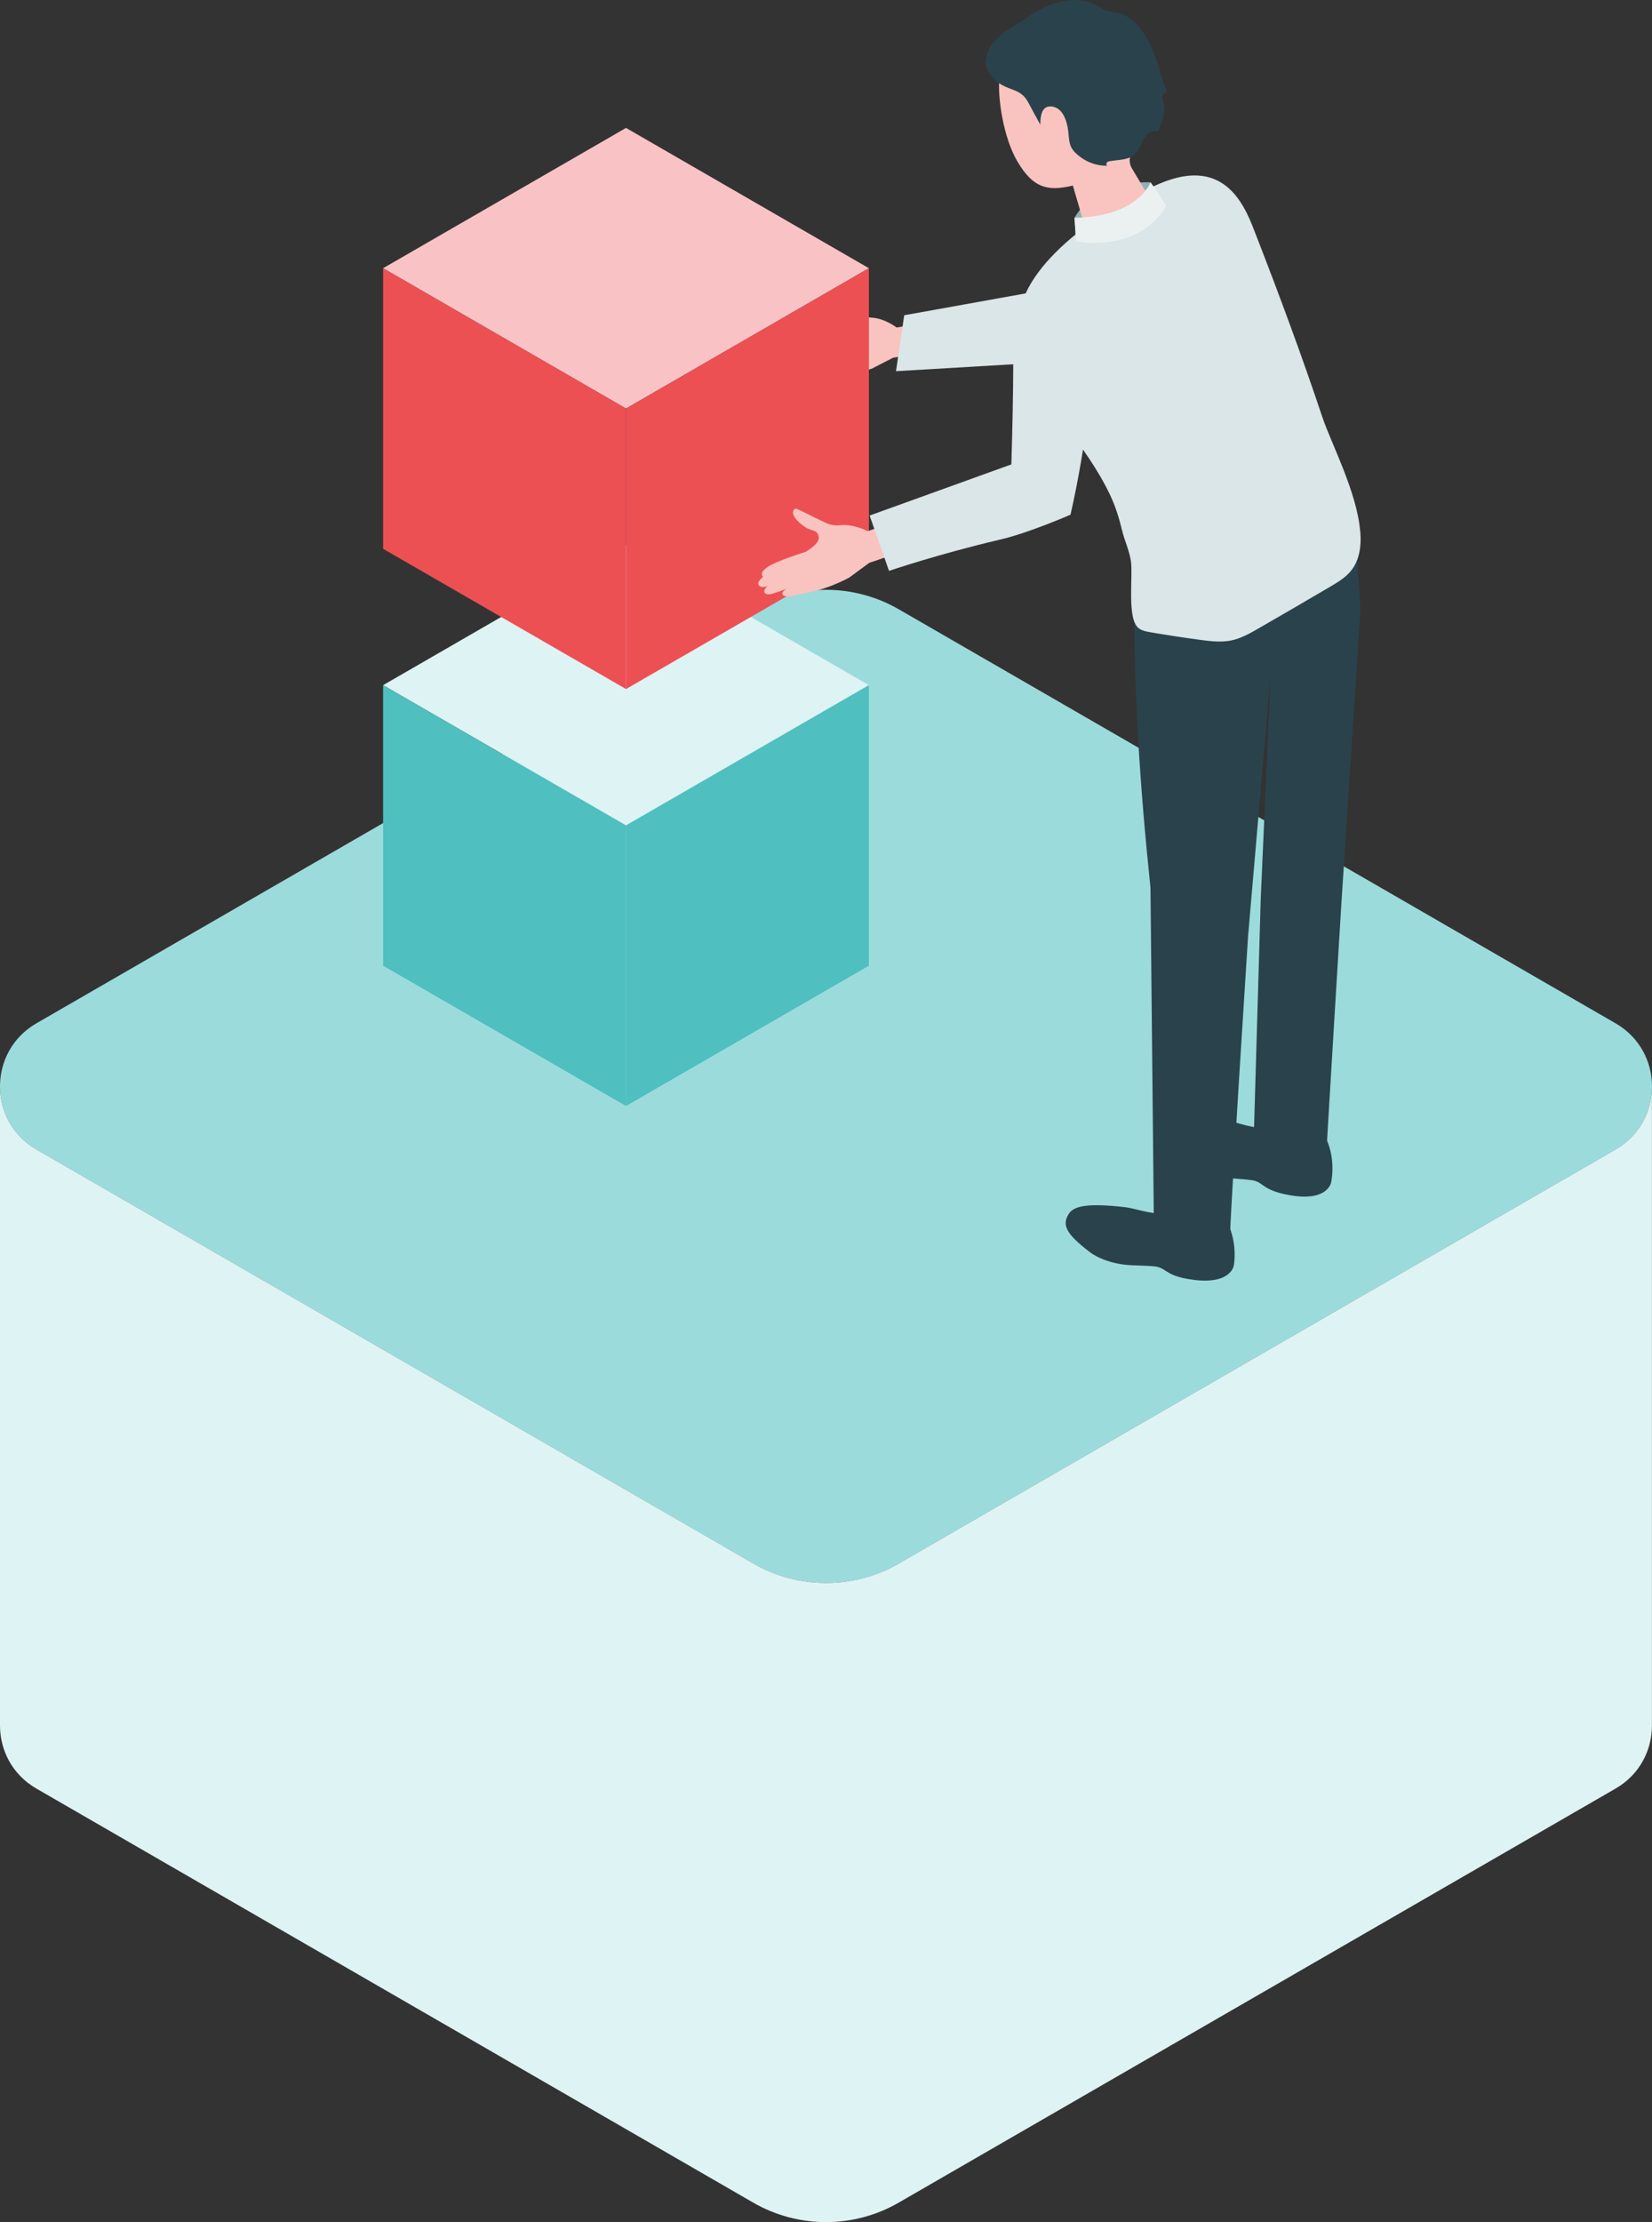
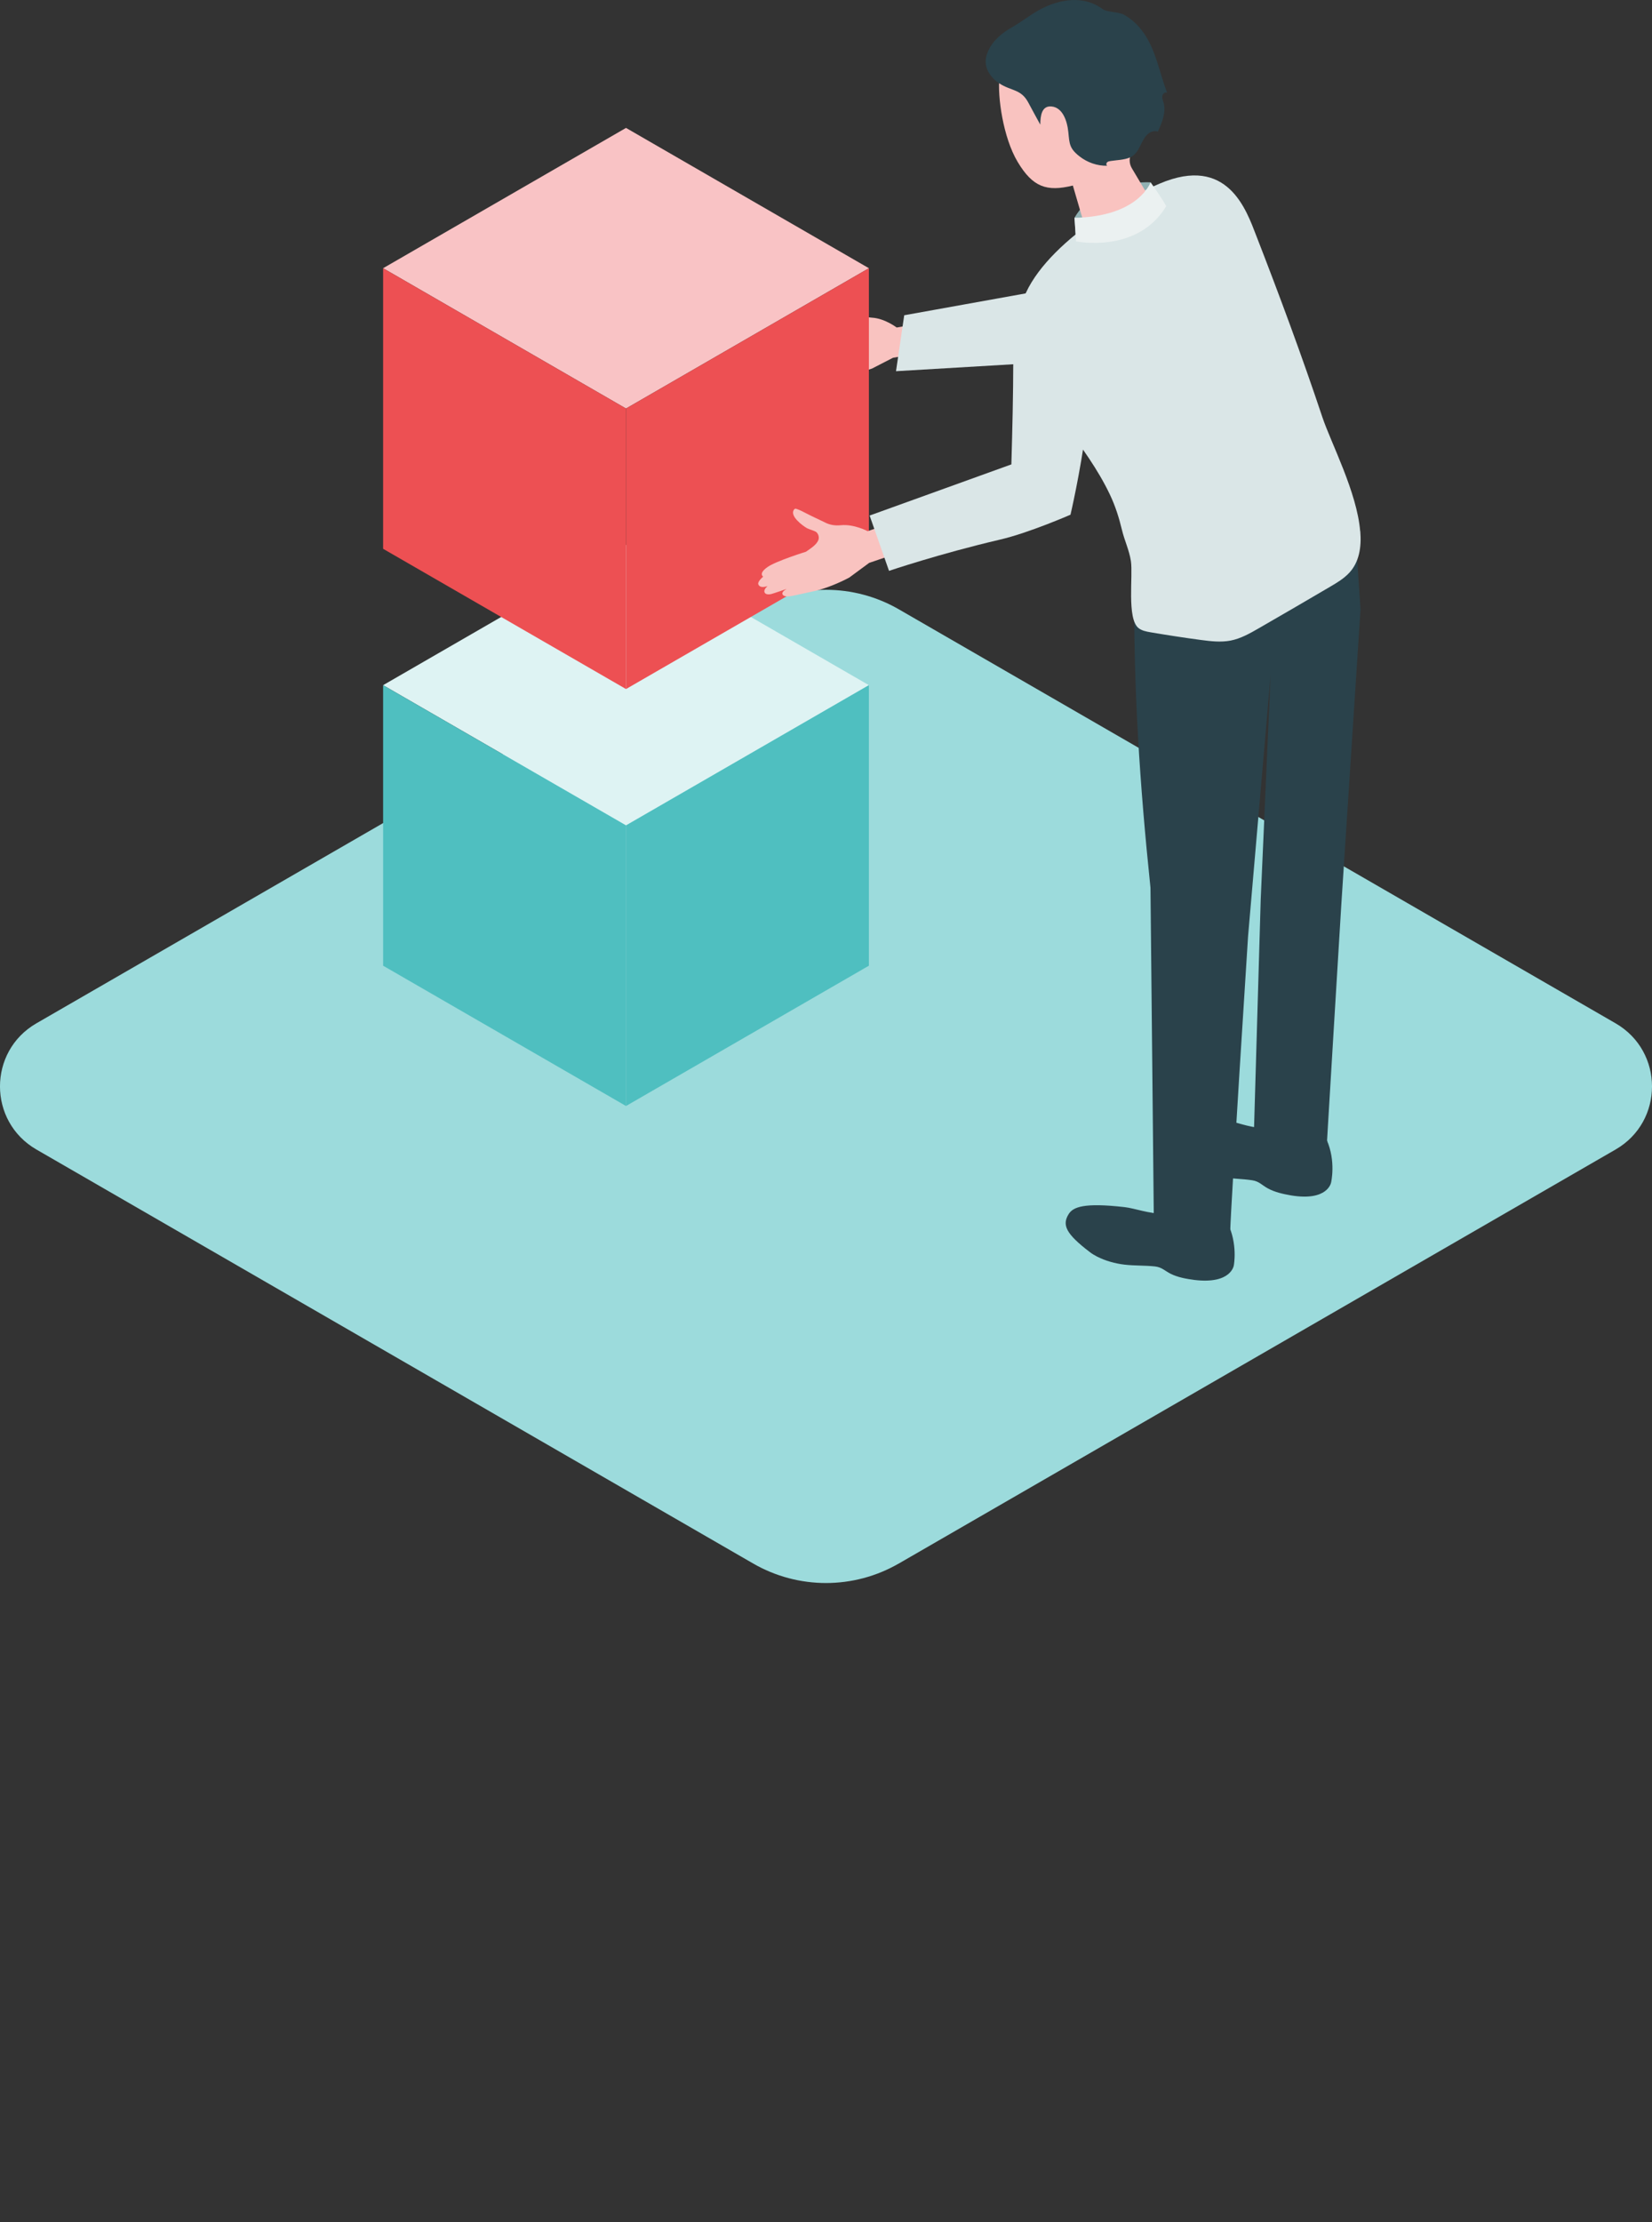
<svg xmlns="http://www.w3.org/2000/svg" id="_レイヤー_1" data-name="レイヤー 1" viewBox="0 0 293.69 394.86">
  <rect x="0" y="0" width="293.69" height="394.86" fill="#333333" stroke="none" />
  <defs>
    <style>
      .cls-1 {
        fill: #4fbfc0;
      }

      .cls-1, .cls-2, .cls-3, .cls-4, .cls-5, .cls-6, .cls-7, .cls-8, .cls-9, .cls-10 {
        stroke-width: 0px;
      }

      .cls-2 {
        fill: #2a424b;
      }

      .cls-3 {
        fill: #dae6e7;
      }

      .cls-4 {
        fill: #ebf1f1;
      }

      .cls-5 {
        fill: #def3f3;
      }

      .cls-6 {
        fill: #91b1b3;
      }

      .cls-7 {
        fill: #f9c3c0;
      }

      .cls-8 {
        fill: #9cdbdc;
      }

      .cls-9 {
        fill: #f9c3c5;
      }

      .cls-10 {
        fill: #ed5053;
      }
    </style>
  </defs>
  <g>
    <path class="cls-8" d="M159.79,277.83l127.43-73.57c8.63-4.98,8.63-17.43,0-22.42l-127.43-73.57c-8.01-4.62-17.88-4.62-25.88,0L6.47,181.84c-8.63,4.98-8.63,17.43,0,22.42l127.43,73.57c8.01,4.62,17.88,4.62,25.88,0Z" />
-     <path class="cls-5" d="M293.69,193c.01,4.37-2.14,8.75-6.47,11.25l-127.43,73.57c-8.01,4.62-17.88,4.62-25.88,0L6.47,204.25C2.14,201.75-.01,197.37,0,193v113.62c0,4.36,2.16,8.71,6.47,11.2h0l127.43,73.57c8.01,4.62,17.88,4.62,25.88,0l127.43-73.57h0c4.31-2.49,6.47-6.84,6.47-11.2v-113.62Z" />
  </g>
  <g>
    <path class="cls-7" d="M163.22,62.82l-4.45.75-3.74,1.92c-1.74.62-4.42,1.24-6.26,1.34-2.01.11-3.5.2-3.99.21-.73.01-1.56-.11-1.54-.65,0-.41.88-.68.88-.68,0,0-2.43.43-2.78.45-.35.02-1.03-.03-1.09-.53-.06-.5.7-.93.7-.93-1,.17-1.43-.12-1.52-.53-.12-.52,1.03-1.19,1.03-1.19,0,0-.79-.64,1-1.5,1.61-.78,6.93-1.53,6.93-1.53.98-.47,1.95-.89,2.4-1.59.28-.43.22-1.06-.1-1.45-.2-.24-1.22-.72-1.46-.91-.66-.53-2.68-2.58-1.67-3.51.06-.05.12-.1.2-.1.08,0,.17.03.24.07.5.26.98.63,1.43.96.96.71,1.95,1.37,2.92,2.06.02.02.05.03.07.05.76.57,1.67.86,2.61.92,2.27.13,4.38,1.75,4.38,1.75l9.91-1.73.23,6.96-6.31-.6Z" />
    <path class="cls-3" d="M214.34,32.24c-4.21-.93-7.18.5-12.18,5.74-4.55,4.77-8.13,8.35-12.68,12.87l-28.73,5.17-1.46,9.94,31.61-1.87s23.93-15.66,27.06-25.45c.89-2.78-.77-5.77-3.62-6.4Z" />
    <g>
      <polygon class="cls-5" points="68.11 121.75 111.29 146.67 154.47 121.75 111.29 96.82 68.11 121.75" />
      <polygon class="cls-1" points="111.29 146.67 68.11 121.75 68.11 171.6 111.29 196.53 111.29 146.67" />
      <polygon class="cls-1" points="111.29 146.67 154.47 121.75 154.47 171.6 111.29 196.53 111.29 146.67" />
    </g>
    <g>
      <polygon class="cls-9" points="68.11 47.66 111.29 72.59 154.47 47.66 111.29 22.73 68.11 47.66" />
      <polygon class="cls-10" points="111.29 72.59 68.11 47.66 68.11 97.52 111.29 122.44 111.29 72.59" />
      <polygon class="cls-10" points="111.29 72.59 154.47 47.66 154.47 97.52 111.29 122.44 111.29 72.59" />
    </g>
    <g>
      <path class="cls-6" d="M204.54,32.4s-9.55-.62-13.52,6.3c.12,1.77.28,4.19.28,4.19,0,0,9.64,2.38,16.47-5.55-.8-1.34-3.23-4.94-3.23-4.94Z" />
      <g>
        <path class="cls-2" d="M235.86,202.56c1.68,3.79.78,7.56.78,7.56,0,0-.56,3.38-7.11,2.3-1.42-.25-2.92-.57-4.19-1.28-1.01-.56-1.49-1.22-2.72-1.41-1.8-.28-3.63-.26-5.41-.55-1.67-.27-3.35-.81-4.83-1.65-.44-.25-.85-.52-1.24-.84-4.14-3.46-4.75-5.04-3.46-6.91.83-1.2,2.72-1.96,9.99-.8,1.82.29,4.18,1.35,6.94,1.49.93.05,1.87-.09,2.72-.48,1.04-.47,2.55-.62,4.15-.3,2.24.44,3.97,1.63,4.38,2.88Z" />
        <path class="cls-2" d="M235.92,203.42c.3-1.53-1.69-3.21-4.44-3.75-2.75-.54-5.22.26-5.52,1.79-.3,1.53,1.69,3.21,4.44,3.75,2.75.54,5.22-.26,5.52-1.79Z" />
      </g>
      <g>
        <path class="cls-2" d="M218.24,217.32c1.84,3.71,1.11,7.51,1.11,7.51,0,0-.41,3.4-7,2.61-1.43-.19-2.94-.45-4.24-1.1-1.03-.52-1.55-1.16-2.77-1.3-1.81-.2-3.63-.11-5.43-.32-1.68-.2-3.38-.67-4.89-1.44-.45-.23-.88-.49-1.27-.79-4.29-3.27-4.97-4.83-3.76-6.76.77-1.23,2.64-2.07,9.95-1.23,1.83.21,4.23,1.17,7,1.19.93,0,1.86-.17,2.69-.59,1.02-.52,2.52-.73,4.13-.48,2.25.34,4.03,1.46,4.5,2.69Z" />
        <path class="cls-2" d="M218.34,218.18c.23-1.54-1.82-3.13-4.59-3.55-2.77-.42-5.21.49-5.44,2.03-.23,1.54,1.82,3.13,4.59,3.55,2.77.42,5.21-.49,5.44-2.03Z" />
      </g>
      <path class="cls-2" d="M202.71,101.03c-.32.27-.58.58-.76.94-.28.55-.29,1.18-.29,1.8-.19,18.32.96,35.66,2.87,53.98l.61,60.52s3.96,3.58,13.56.61c.19-5.97,3.18-52.52,3.18-52.52l4.01-46.43-1.76,39.82-1.4,47.93s5.53,3.32,12.87.73c.06-1.9,2.85-47.56,2.85-47.56l3.42-52.54-.82-12.31s-7.13,4.07-18.43,4.48c-3.62.13-16.15-2.57-19.9.56Z" />
      <path class="cls-3" d="M241.83,94.39c.24,2.92-.23,5.52-1.95,7.38-.96,1.04-2.2,1.78-3.43,2.5-4.2,2.47-8.41,4.92-12.63,7.35-1.6.92-3.24,1.86-5.06,2.21-1.73.33-3.51.12-5.25-.11-3-.4-6-.86-8.99-1.37-.75-.13-1.53-.28-2.12-.75-2.1-1.69-.95-9.29-1.35-11.9-.29-1.91-1.14-3.66-1.58-5.5-.53-2.2-1.18-4.27-2.16-6.33-2.13-4.48-5.09-8.49-8.02-12.46-3.75-5.07-7.74-11.4-8.08-17.96-.48-9.58,14.07-20.17,24.92-24.81,12.16-5.2,15.46,4.74,17.23,9.3,4.13,10.62,8.1,21.32,11.71,32.13,1.54,4.62,6.17,13.36,6.74,20.32Z" />
      <path class="cls-7" d="M177.67,13.81c.31-2.89,2.51-7.33,11.11-9.23,8.6-1.89,12.27,3.76,14.08,11.22,1.03,4.24.39,8.27-1.61,11.29-.56.84-.55,1.94-.03,2.81,1.42,2.38,3.95,6.64,3.95,6.64.44,1.51-1.89,3.81-5.2,5.12s-6.37,1.15-6.81-.37l-2.43-8.32c-4.65,1.15-7.14.28-9.82-4.21-2.6-4.35-3.59-11.64-3.24-14.96Z" />
      <path class="cls-4" d="M204.54,32.4s-2.08,6.09-13.52,6.3l.28,4.19s10.9,2.27,16.03-6.26c-.91-1.66-2.79-4.23-2.79-4.23Z" />
      <path class="cls-2" d="M184.93,22.13c-.71-1.31-1.44-2.62-2.14-3.94-1.29-2.4-2.99-1.97-5.18-3.4-1.33-.87-2.4-2.31-2.38-3.9,0-.63.19-1.26.45-1.83.84-1.88,2.46-3.21,4.21-4.2,1.72-.98,3.2-2.19,4.93-3.13,3.52-1.91,7.83-2.63,11.24-.09.72.53,2.76.45,3.74.97,1.38.75,2.54,1.87,3.45,3.14,2.23,3.08,2.89,7.2,4.23,10.72-.37-.17-.79.21-.85.61-.06.4.12.79.23,1.18.48,1.71-.28,3.51-1.02,5.13-.61-.23-1.32.02-1.8.45-1.3,1.17-1.37,3.33-3.14,4.13-1.03.46-2.36.47-3.46.64-.23.04-.48.08-.64.25-.16.17-.16.51.06.59-1.79.05-3.58-.58-4.98-1.69-1.78-1.4-1.75-2.26-1.95-4.24-.21-2.15-1.06-4.4-2.96-4.6-1.81-.19-2.01,1.69-2.03,3.21Z" />
      <path class="cls-7" d="M158.95,98.51l-4.43,1.51-3.51,2.59c-1.68.92-4.31,2.01-6.18,2.41-2.03.44-3.55.79-4.05.88-.75.13-1.61.15-1.69-.41-.06-.42.78-.85.78-.85,0,0-2.42.84-2.77.92-.36.08-1.06.14-1.2-.36-.14-.5.56-1.06.56-1.06-.99.34-1.48.11-1.64-.29-.21-.51.86-1.39.86-1.39,0,0-.92-.52.77-1.7,1.51-1.07,6.83-2.72,6.83-2.72.93-.64,1.85-1.24,2.19-2.03.21-.48.05-1.12-.35-1.46-.24-.21-1.37-.53-1.65-.69-.76-.43-3.17-2.19-2.3-3.32.05-.06.11-.12.18-.14.09-.02.18,0,.26.03.56.18,1.1.48,1.62.74,1.1.57,2.23,1.08,3.34,1.62.03.01.05.03.08.04.87.46,1.85.6,2.83.5,2.35-.24,4.77,1.06,4.77,1.06l9.86-3.43,1.4,7.08-6.56.44Z" />
      <path class="cls-3" d="M185.2,50.78c-3.83,2.31-5.04,5.51-5.06,13.01-.02,6.84-.15,12.08-.34,18.73l-25.2,9.09,3.45,9.83s8.92-3.03,19.75-5.56c5.12-1.19,12.51-4.42,12.51-4.42,0,0,6.81-28.85,2.18-38.45-1.32-2.73-4.7-3.79-7.29-2.23Z" />
    </g>
  </g>
</svg>